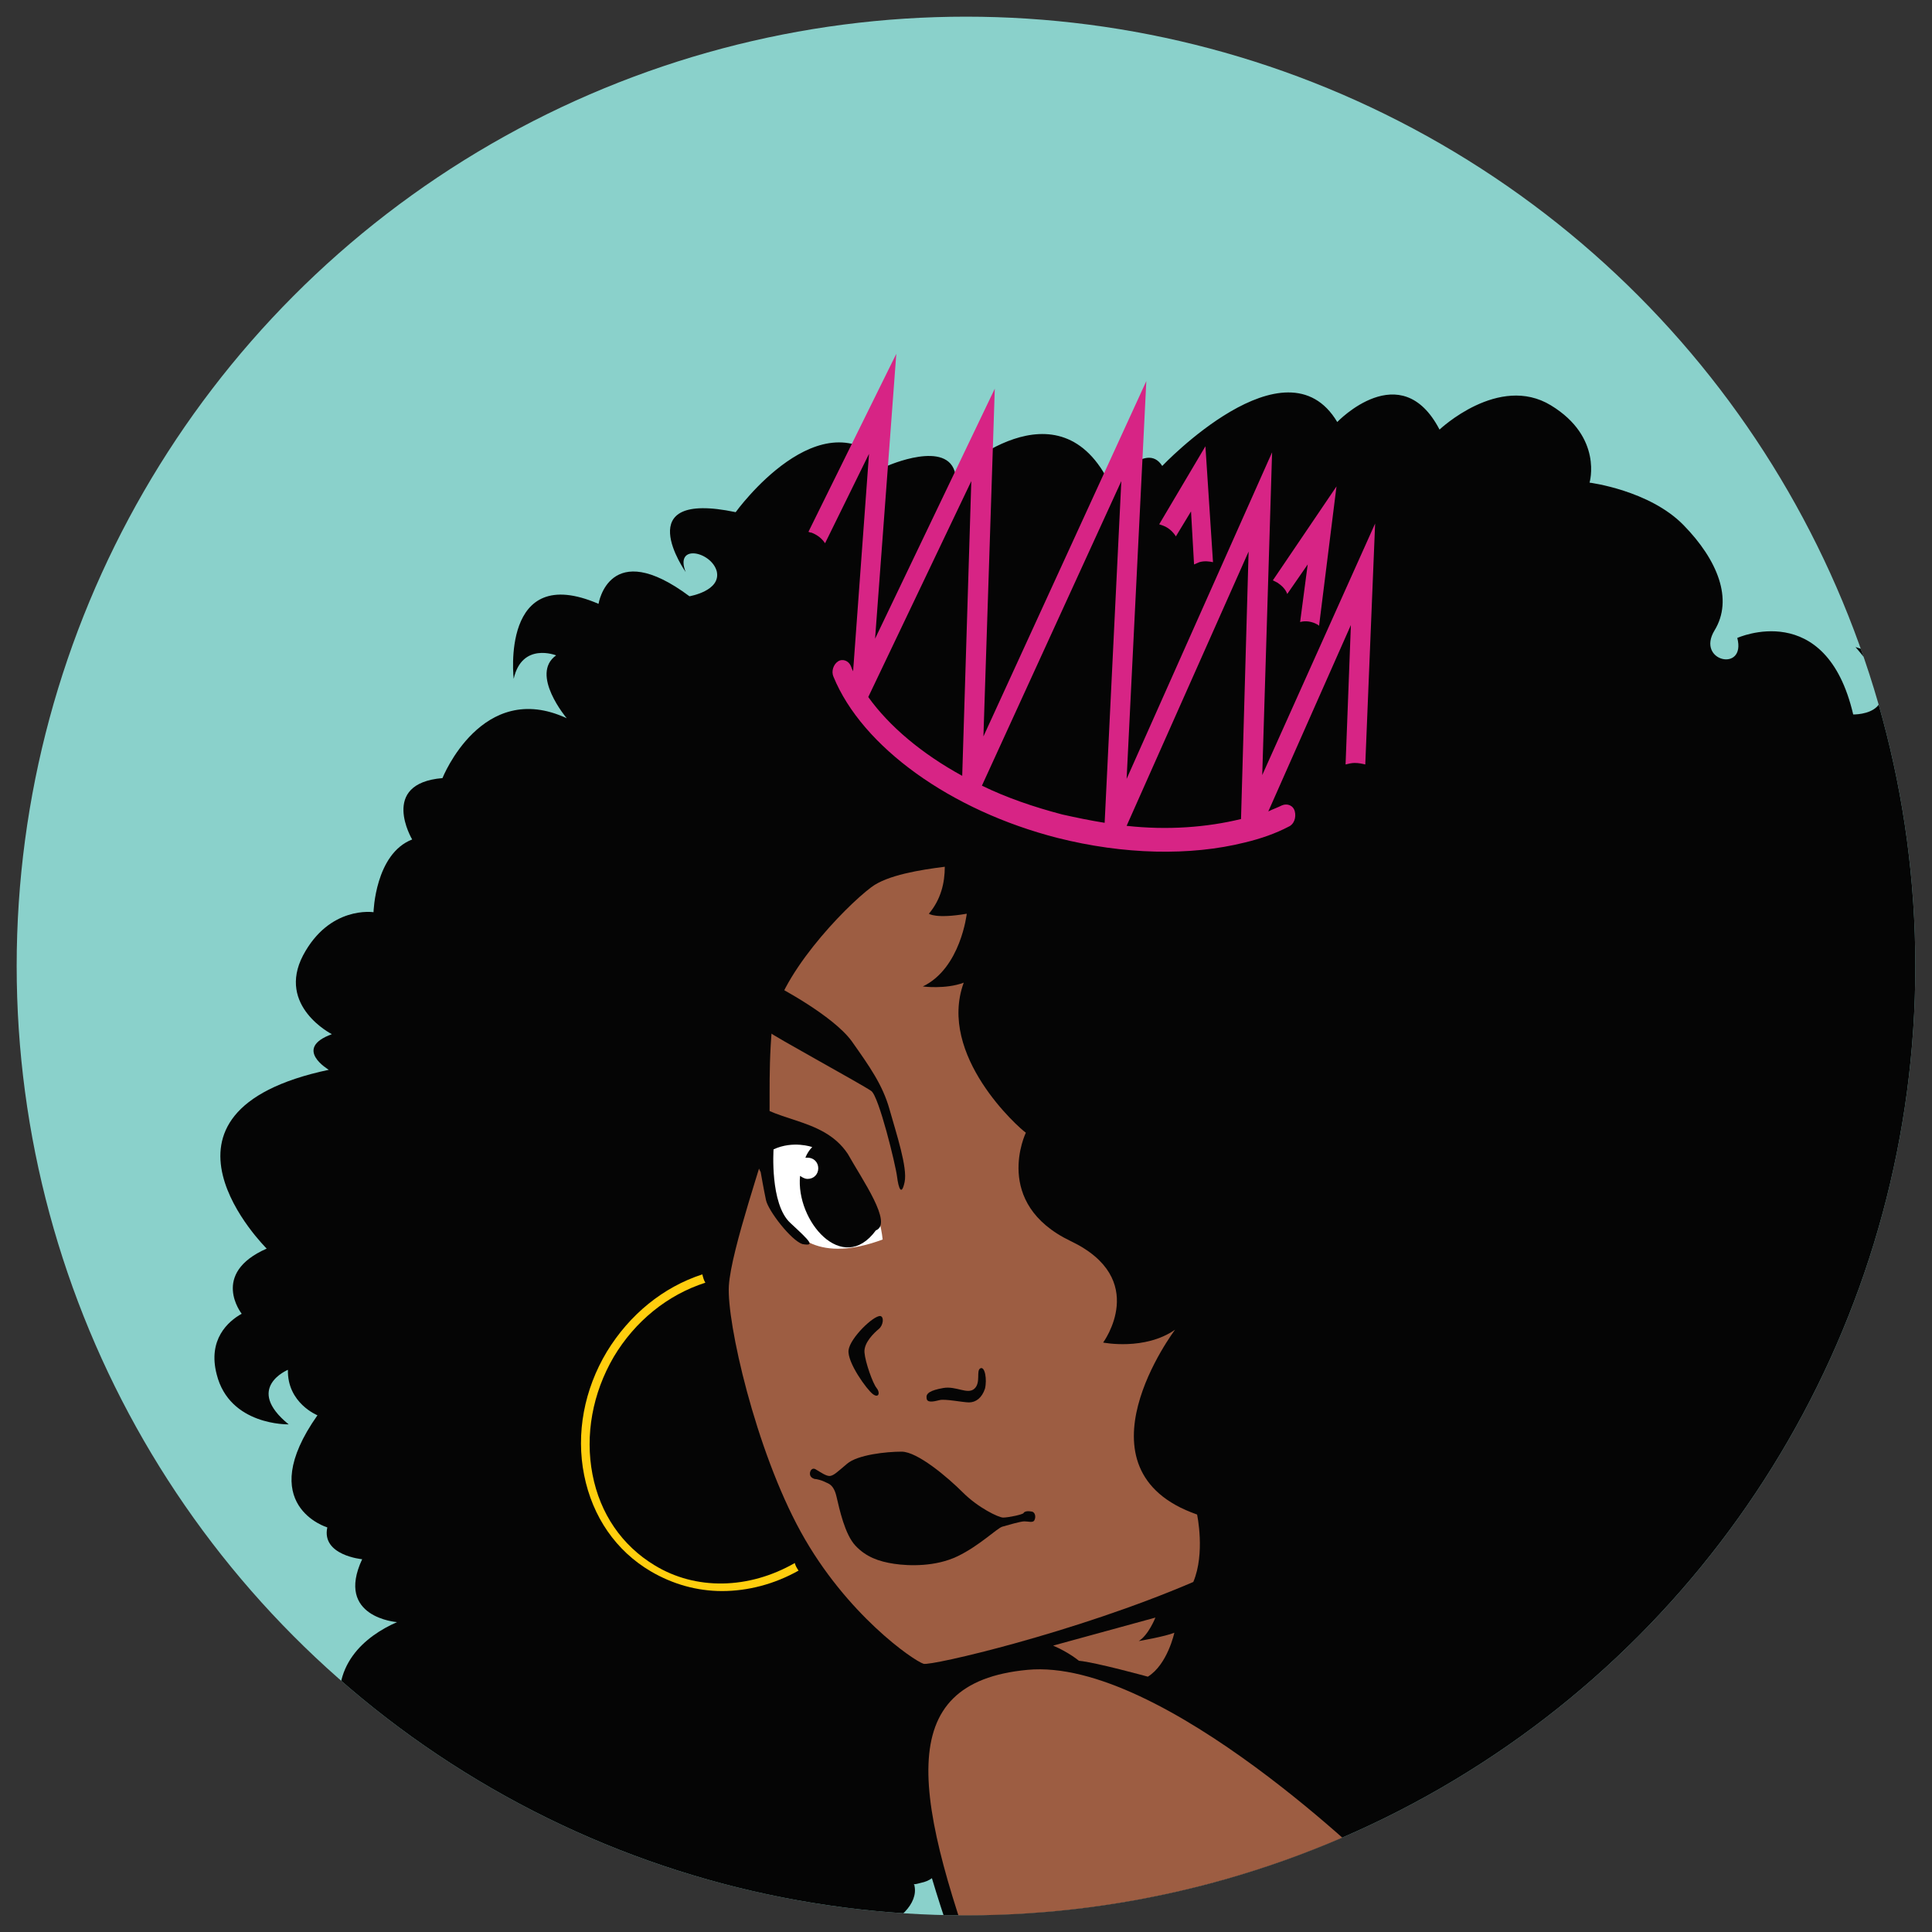
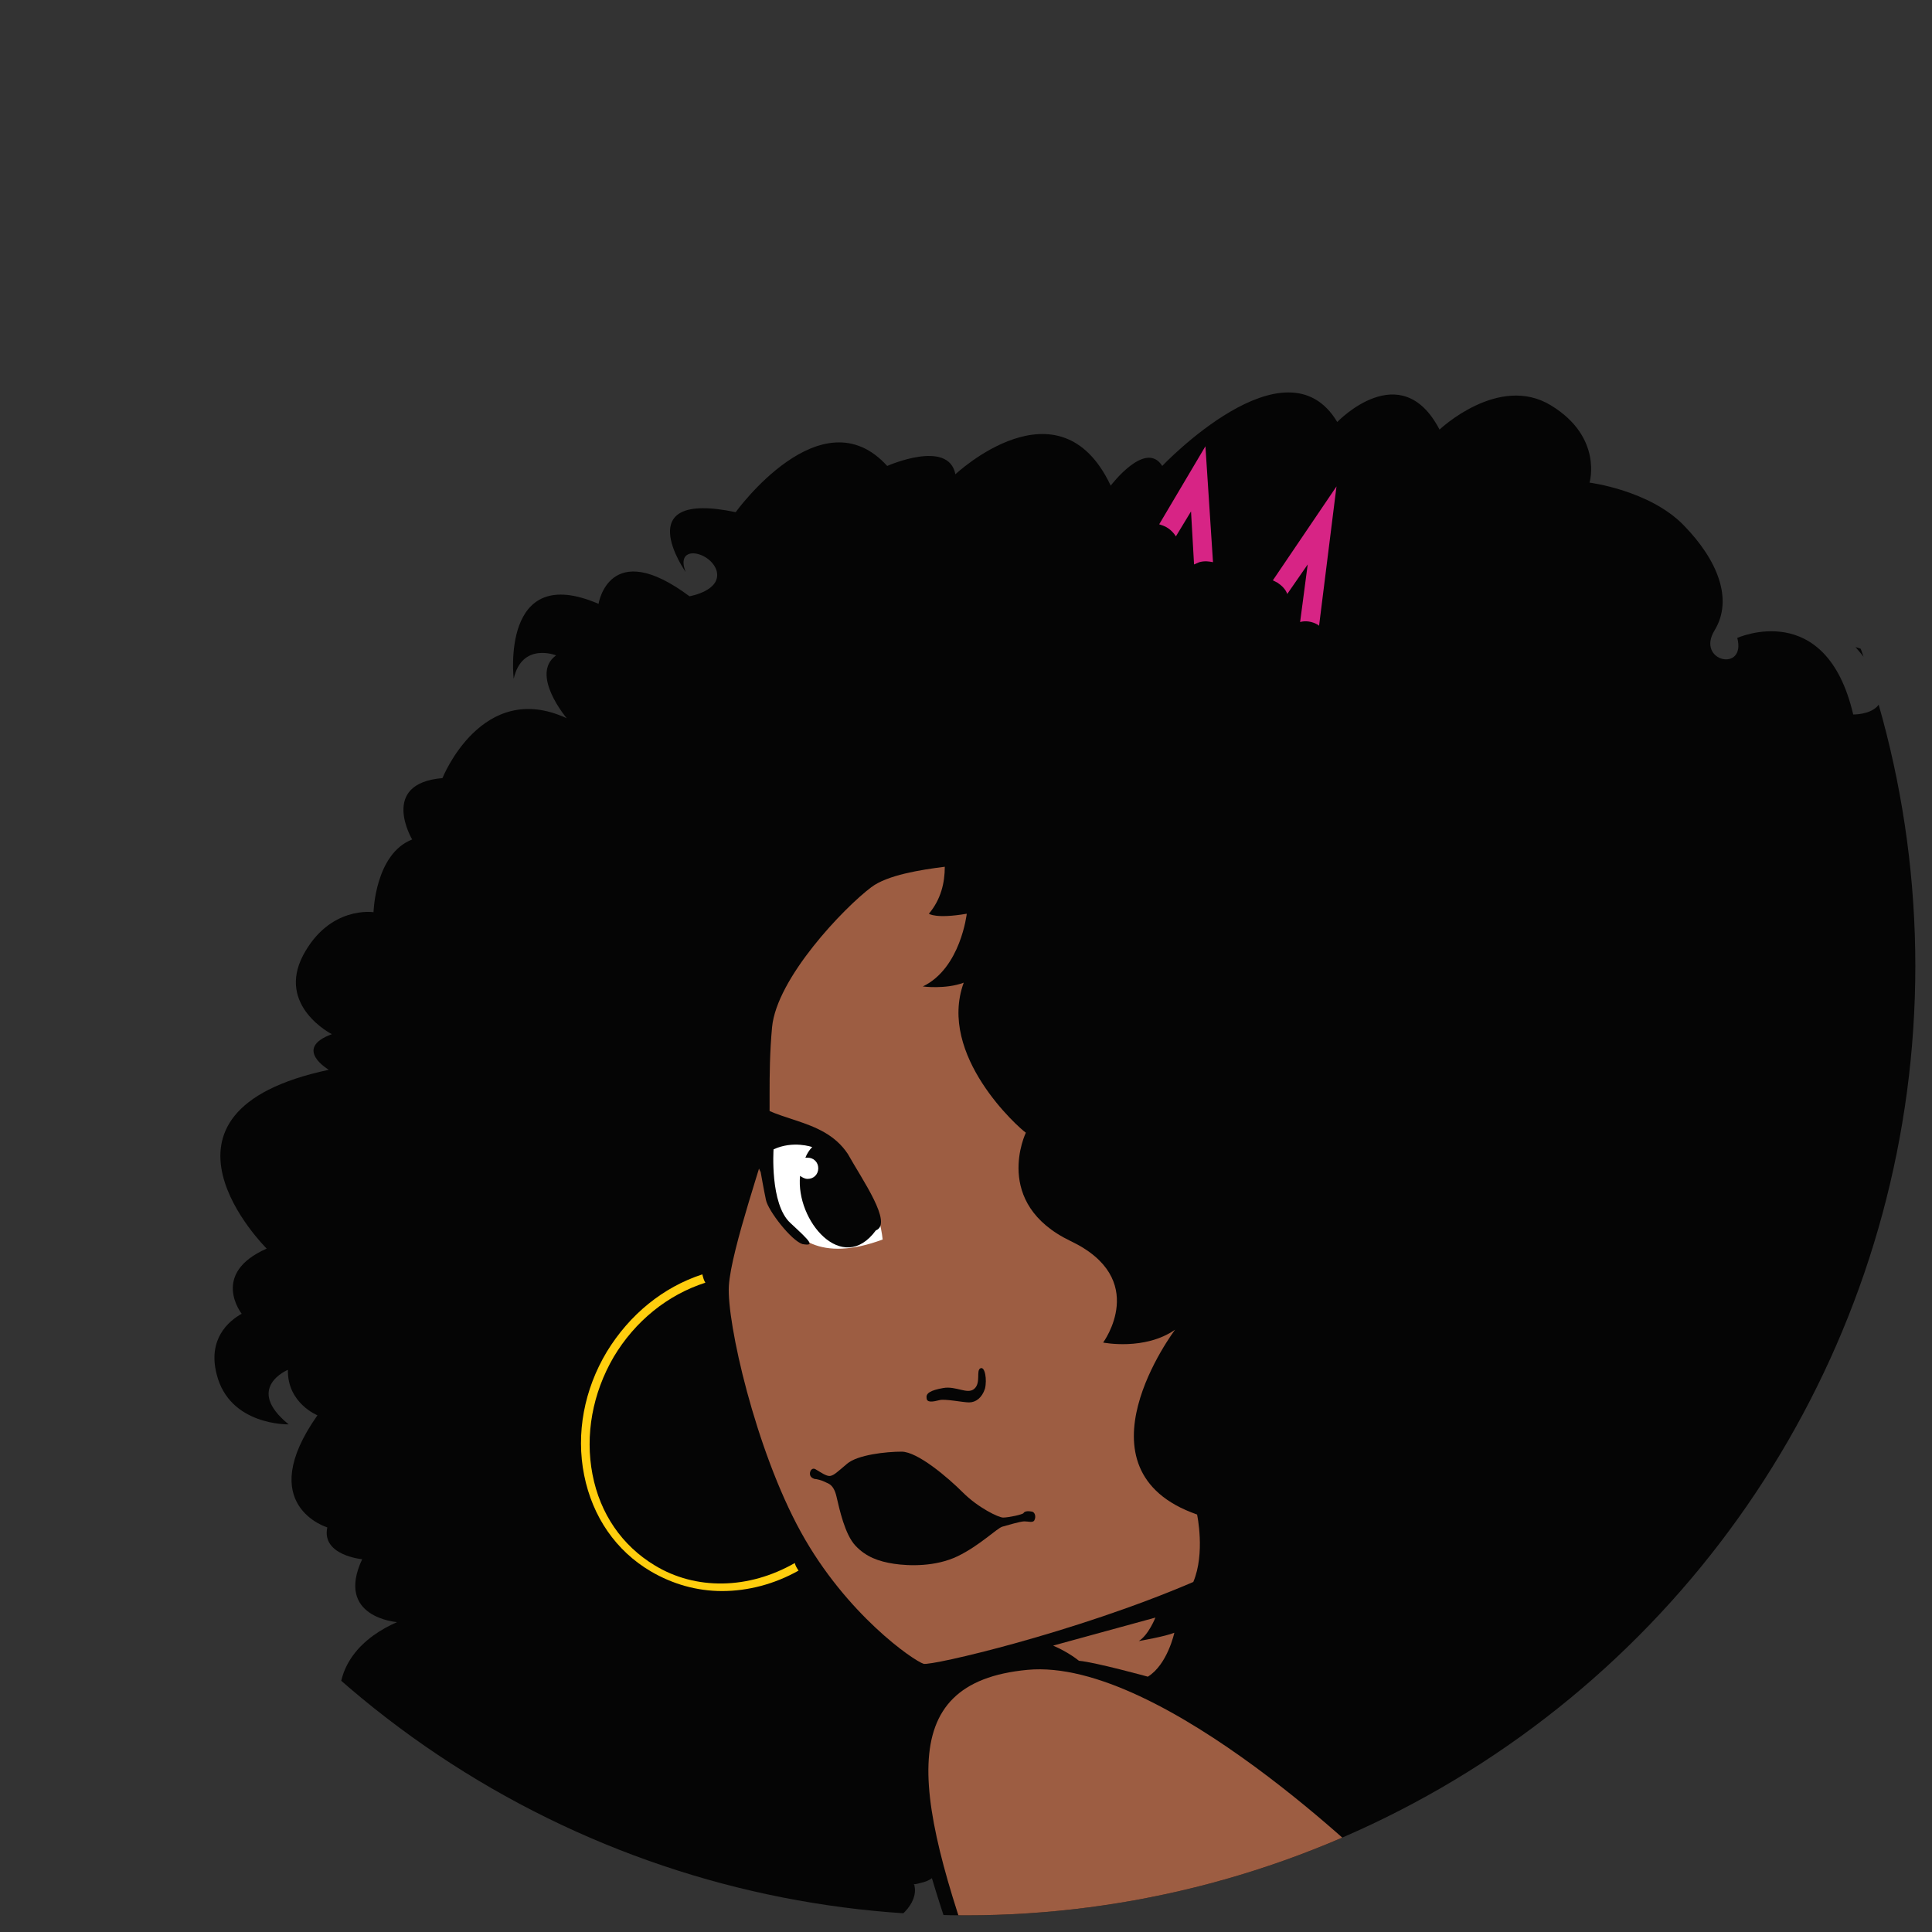
<svg xmlns="http://www.w3.org/2000/svg" xmlns:xlink="http://www.w3.org/1999/xlink" version="1.1" id="Layer_1" x="0px" y="0px" viewBox="0 0 255 255" style="enable-background:new 0 0 255 255;" xml:space="preserve">
  <rect x="0" y="0" width="255" height="255" fill="#333333" stroke="none" />
  <style type="text/css">
	.st0{fill:#8AD1CB;}
	.st1{clip-path:url(#SVGID_2_);}
	.st2{fill:#050505;}
	.st3{fill:#9D5D42;}
	.st4{fill:#FFCE0E;}
	.st5{fill:#D72485;}
	.st6{fill:#FFFFFF;}
</style>
  <g>
-     <circle class="st0" cx="127.5" cy="127.5" r="125.3" />
    <g>
      <defs>
        <circle id="SVGID_1_" cx="127.5" cy="127.5" r="125.3" />
      </defs>
      <clipPath id="SVGID_2_">
        <use xlink:href="#SVGID_1_" style="overflow:visible;" />
      </clipPath>
      <g class="st1">
        <g id="Calque_1_2_">
          <path class="st2" d="M267,148.4c2.4,1.2,8.4,2.3,6.9-3.8c-1.5-6.1-8.3-8-8.3-8c5-13.2-9.4-15-9.4-15c2.8-4.7-1.5-8.8-1.5-8.8      c8-8.7-5.1-15.3-5.1-15.3c7.1-8.8-4.7-12.1-4.7-12.1c8,9.1-0.3,8.9-0.3,8.9c-3.6-15.4-15.3-10.1-15.3-10.1c1.2,4.6-5.5,3.1-3-1      c2.5-4.1,0.4-9.3-4.1-13.9c-4.5-4.6-12.4-5.6-12.4-5.6s1.8-6-5.1-10.2c-6.9-4.2-14.7,3.2-14.7,3.2c-5.1-9.8-13.5-1-13.5-1      c-6.8-11.4-23.1,5.8-23.1,5.8c-2.2-3.5-6.8,2.6-6.8,2.6c-6.8-14.4-20.5-1.5-20.5-1.5c-0.9-4.7-9-1.1-9-1.1      c-8.7-9.6-20,6.1-20,6.1c-14.3-3-6.6,7.9-6.6,7.9c-1.5-3.8,3.4-2.7,4.1-0.1c0.6,2.6-3.6,3.3-3.6,3.3C80.4,70.8,79,79.7,79,79.7      c-13-5.6-11.2,9.9-11.2,9.9c1.1-4.9,5.6-3.1,5.6-3.1c-3.5,2.5,1.4,8.3,1.4,8.3c-11.2-5.2-16.4,7.9-16.4,7.9      c-8.4,0.7-4,8.1-4,8.1c-4.9,1.9-5.1,9.6-5.1,9.6s-5.8-0.9-9.3,5.7c-3.5,6.7,3.8,10.4,3.8,10.4c-5.2,1.9-0.4,4.7-0.4,4.7      c-26.4,5.6-8.2,23.6-8.2,23.6c-7.5,3.3-3.3,8.6-3.3,8.6c-1.8,1-4.5,3.4-3.3,8c1.7,6.8,9.5,6.6,9.5,6.6c-5.9-4.8-0.1-7.2-0.1-7.2      c-0.1,4.4,3.9,6,3.9,6c-8.4,11.9,1.3,14.8,1.3,14.8c-0.8,3.7,4.6,4.2,4.6,4.2c-3.6,7.7,4.6,8.3,4.6,8.3      c-4.1,1.8-9.1,5.7-7.2,13.1c3,12,13.8,11.7,14.4,11.7c0,0,0.7,7.9,7.4,6.7c6.7-1.2,7,6,0.4,5c0,0,10.6,6.1,10.6-0.4      c0,0,3.6,1.5,4.9-1.2c0,0,2.3,0.7,2.6,2.1c0.1,0.3,0.1,0.6,0.2,0.9c-0.4,1-0.5,2.1-0.2,3.1c1.1,4.4,8.2,6.3,15.9,4.2      c3.5-0.9,6.5-2.5,8.6-4.4c1.4,0.4,3.2,0.4,5-0.1c3.7-1,6.2-3.6,5.7-5.9c0-0.1,0-0.1-0.1-0.2c0.3,0,0.6-0.1,1-0.2      c0.5-0.1,1-0.3,1.4-0.6c1.4,4.7,3.2,9.9,5.3,15.7c10,26.9,15.5,33.2,15.5,33.2s3.1-61.5,38.5-49.8c0,0-1.2-1.1-3.3-2.9      c0.9-0.1,1.8-0.3,2.7-0.6c0.3-0.1,0.7-0.2,1-0.3c2.6,2.8,7.8,3.9,13.2,2.5c4.3-1.1,7.7-3.7,9.4-6.6c9.8-1.7,9.3-9.6,9.3-9.6      c2,3.1,4.1,4.2,5.2,4.4c1.1,0.2,3.5-0.6,4.3,1.5c0.8,2.1-3.4,2.3-3.4,2.3c6.5,2.8,5.5-3.6,5.5-3.6s3.8,7.5,10.4,0.6      c6.5,0.6,3.6-6.9,3.6-6.9c15.3,4.4,11.1-10.6,11.1-10.6c14.5,0.5,6.9-9.3,6.9-9.3c3.9-1.7,2.4-4.8,2.4-4.8      c3.7,0,8.9-0.9,10.5-5.2c2.5-7.1-4.3-10.2-4.3-10.2c3.1,3.6,0.2,6.9,0.2,6.9c0.5-4.8-5-5.8-5-5.8c2-1.7,0-4.3,0-4.3      c5.8,1.1,6.3-5.1,6.3-5.1c4.7-4.3-1.7-6.9-1.7-6.9c2.5,2.5,0.3,4.9,0.3,4.9c-0.5-1.5-4.7-3.5-4.7-3.5c1.8-2.8,0.4-5.2,0.4-5.2      s7.7-2.2,8-9.2c0.2-7-8-10.6-8-10.6c2.6-1.9,1.6-4.5,1.6-4.5C271.5,145.1,267,148.4,267,148.4z" />
        </g>
        <g id="Calque_2_2_">
          <g>
            <path class="st3" d="M135.6,220.4c-18,1.7-15.1,16.9-5.1,43.8c10,26.9,13.3,32.9,13.3,32.9s3.1-61.5,38.5-49.8       C182.3,247.3,153.5,218.7,135.6,220.4z" />
            <path class="st3" d="M152.5,213.5l-13.5,3.7c2.1,0.9,3.4,2,3.4,2c2.2,0.2,9.1,2.1,9.1,2.1c2.6-1.6,3.5-5.8,3.5-5.8       c-1.2,0.5-4.7,1.1-4.7,1.1C151.6,215.8,152.5,213.5,152.5,213.5z" />
            <path class="st3" d="M158,199.9c-16.9-5.9-2.9-24.4-2.9-24.4c-4,2.8-9.5,1.7-9.5,1.7s6.2-8.4-4.3-13.4       c-10.4-5-5.9-14.3-5.9-14.3c-0.9-0.6-11.7-10.2-8.2-19.8c-2.4,0.9-5.4,0.5-5.4,0.5c5-2.4,5.8-9.6,5.8-9.6c-4.1,0.7-5,0-5,0       c1.6-1.9,2.1-4.1,2.1-6.2c-3.2,0.4-7.6,1.1-9.7,2.7c-3.6,2.7-12.5,12-13.1,18.5c-0.6,6.5-0.1,12.1-0.5,14.4       c-0.4,2.2-4.9,14.9-5.2,19.7c-0.3,4.8,3.5,21.6,9.5,32.5c6,10.9,14.9,17,16.2,17.4c1,0.3,20-4.1,35.6-10.8       C159.1,205,158,199.9,158,199.9z" />
          </g>
        </g>
        <g id="Calque_3_2_">
          <g>
            <path class="st4" d="M86.4,206.6c-4.3-2.6-7.2-6.8-8.2-12c-1-5.2,0-10.7,2.8-15.5c2.8-4.7,7.1-8.2,12.1-9.8       c-0.2-0.3-0.3-0.7-0.4-1.1c-5.2,1.7-9.6,5.3-12.6,10.2c-3,5-4.1,10.8-3,16.3c1.1,5.5,4.2,10,8.8,12.7c2.9,1.7,6.1,2.6,9.4,2.6       c3.4,0,6.9-0.9,10.1-2.7c-0.2-0.3-0.4-0.6-0.5-1C98.8,209.8,91.8,209.9,86.4,206.6z" />
            <path class="st5" d="M169.9,78.4l2.7-3.9l-1,7.6c0.7-0.2,1.6-0.1,2.4,0.4c0,0,0.1,0.1,0.1,0.1l2.3-18.4L168,76.6       c0.2,0.1,0.4,0.2,0.6,0.3C169.2,77.3,169.7,77.8,169.9,78.4z" />
            <path class="st5" d="M155.2,70.8l2-3.3l0.4,7c0.2-0.1,0.5-0.2,0.7-0.3c0.7-0.2,1.3-0.1,1.8,0l-1-15.3L153,69.2       c0.3,0.1,0.6,0.2,0.8,0.3C154.4,69.8,154.9,70.3,155.2,70.8z" />
-             <path class="st5" d="M166.6,102.3l1.3-42.6l-19.2,43.1l2.6-52.5l-21.5,46.9l1.5-45.9l-15.8,33l2.8-37.6l-11.6,23.5       c0.1,0,0.2,0.1,0.4,0.1c0.8,0.3,1.4,0.8,1.8,1.4l5.8-11.8l-2.1,28.7c-0.1-0.2-0.2-0.4-0.3-0.7c-0.3-0.7-1.1-1-1.7-0.6       c-0.6,0.4-0.9,1.3-0.6,2c3.8,9.3,15.5,17.7,29.6,21.3c8.7,2.2,17.5,2.4,24.7,0.6c2.1-0.5,4.1-1.2,5.8-2.1c0.7-0.3,1-1.2,0.8-2       c-0.2-0.8-1-1.1-1.7-0.8c-0.6,0.3-1.2,0.5-1.8,0.8l10.9-24.6l-0.7,18.4c0.4-0.1,0.8-0.2,1.2-0.2c0.5,0,1,0.1,1.4,0.2l1.3-31.8       L166.6,102.3z M127,102.4c-5.3-2.9-9.6-6.5-12.4-10.4l13.6-28.5L127,102.4z M145.8,108.6c-1.9-0.3-3.8-0.7-5.6-1.1       c-3.8-1-7.3-2.2-10.6-3.8L148,63.5L145.8,108.6z M163.8,108.1c-4.5,1.1-9.7,1.5-15.1,0.9l16.1-36.2L163.8,108.1z" />
          </g>
        </g>
        <g id="Calque_4_2_">
          <path class="st6" d="M101.4,150.9c0,0-1.3,18.8,15.1,12.7C116.5,163.6,115.2,148.4,101.4,150.9z" />
        </g>
        <g id="Calque_5_2_">
          <g>
-             <path class="st2" d="M115,144c1,0.7,3.2,9.7,3.4,11.3s0.6,2.6,1,0.7c0.4-1.9-1.1-6.4-2-9.6c-0.9-3.2-2.6-5.6-5-9       c-2.5-3.4-9.8-7.2-9.8-7.2s-1.6,5.6-1.1,6C101.8,136.6,113.9,143.2,115,144z" />
            <path class="st2" d="M104.3,161.4c-2.7-2.5-2.2-9.7-2.2-9.7c2.6-1.2,5.1-0.3,5.1-0.3c-0.4,0.4-0.7,0.9-0.9,1.4       c0.1,0,0.2,0,0.3,0c0.8,0,1.4,0.6,1.4,1.4c0,0.8-0.6,1.4-1.4,1.4c-0.4,0-0.7-0.2-1-0.4c-0.6,5.9,5.6,13.2,10,7.2       c2.3-0.9-1.8-6.7-3.7-10.1c-3.4-5.1-10.2-4-13.6-7.9c-0.7,5.1,2.1,10.3,2.1,10.3s0.4,2.3,0.7,3.7c0.3,1.4,3.3,5.3,4.8,5.8       C107.6,164.5,107,163.9,104.3,161.4z" />
-             <path class="st2" d="M116,175.4c0.6-0.5,0.7-1.6,0.2-1.7c-0.9-0.1-4,2.9-4.2,4.5c-0.2,1.6,2.4,5.2,3.2,5.8       c0.8,0.6,1-0.2,0.5-0.8c-0.5-0.6-1.5-3.4-1.6-4.7C114,177.2,115.4,175.9,116,175.4z" />
            <path class="st2" d="M124,184.8c0.7-0.2,3.1,0.3,3.9,0.3c0.9,0,1.7-0.6,2.1-1.8c0.3-1.2,0-3-0.6-2.7c-0.6,0.3,0.1,1.9-0.8,2.7       c-0.9,0.8-2.4-0.4-4.1-0.1c-1.7,0.3-2.3,0.7-2.2,1.3C122.3,185.2,123.2,185,124,184.8z" />
            <path class="st2" d="M136.1,199.5c-0.5-0.1-0.9,0-1,0.2c-0.1,0.2-2,0.6-2.7,0.6c-0.6,0-3.3-1.3-5.3-3.3c-2-2-6-5.4-8.1-5.4       c-2,0-5.8,0.4-7.2,1.6c-1.3,1.1-1.7,1.5-2.2,1.6c-0.5,0.1-1.3-0.5-2-0.9c-0.4-0.2-0.7,0.2-0.7,0.6c0,0.4,0.3,0.6,0.6,0.7       c0.3,0,1,0.2,1.4,0.4c0.3,0.2,1.1,0.2,1.5,1.9c0.4,1.7,1.1,5,2.5,6.5c1.4,1.5,3.1,2.1,5.1,2.4c2,0.3,5.5,0.4,8.4-1       c2.9-1.4,5.2-3.7,5.9-3.9c0.7-0.2,2.4-0.7,2.9-0.7c0.5,0,1.1,0.2,1.3-0.1C136.8,200.2,136.6,199.5,136.1,199.5z" />
          </g>
        </g>
      </g>
    </g>
  </g>
</svg>